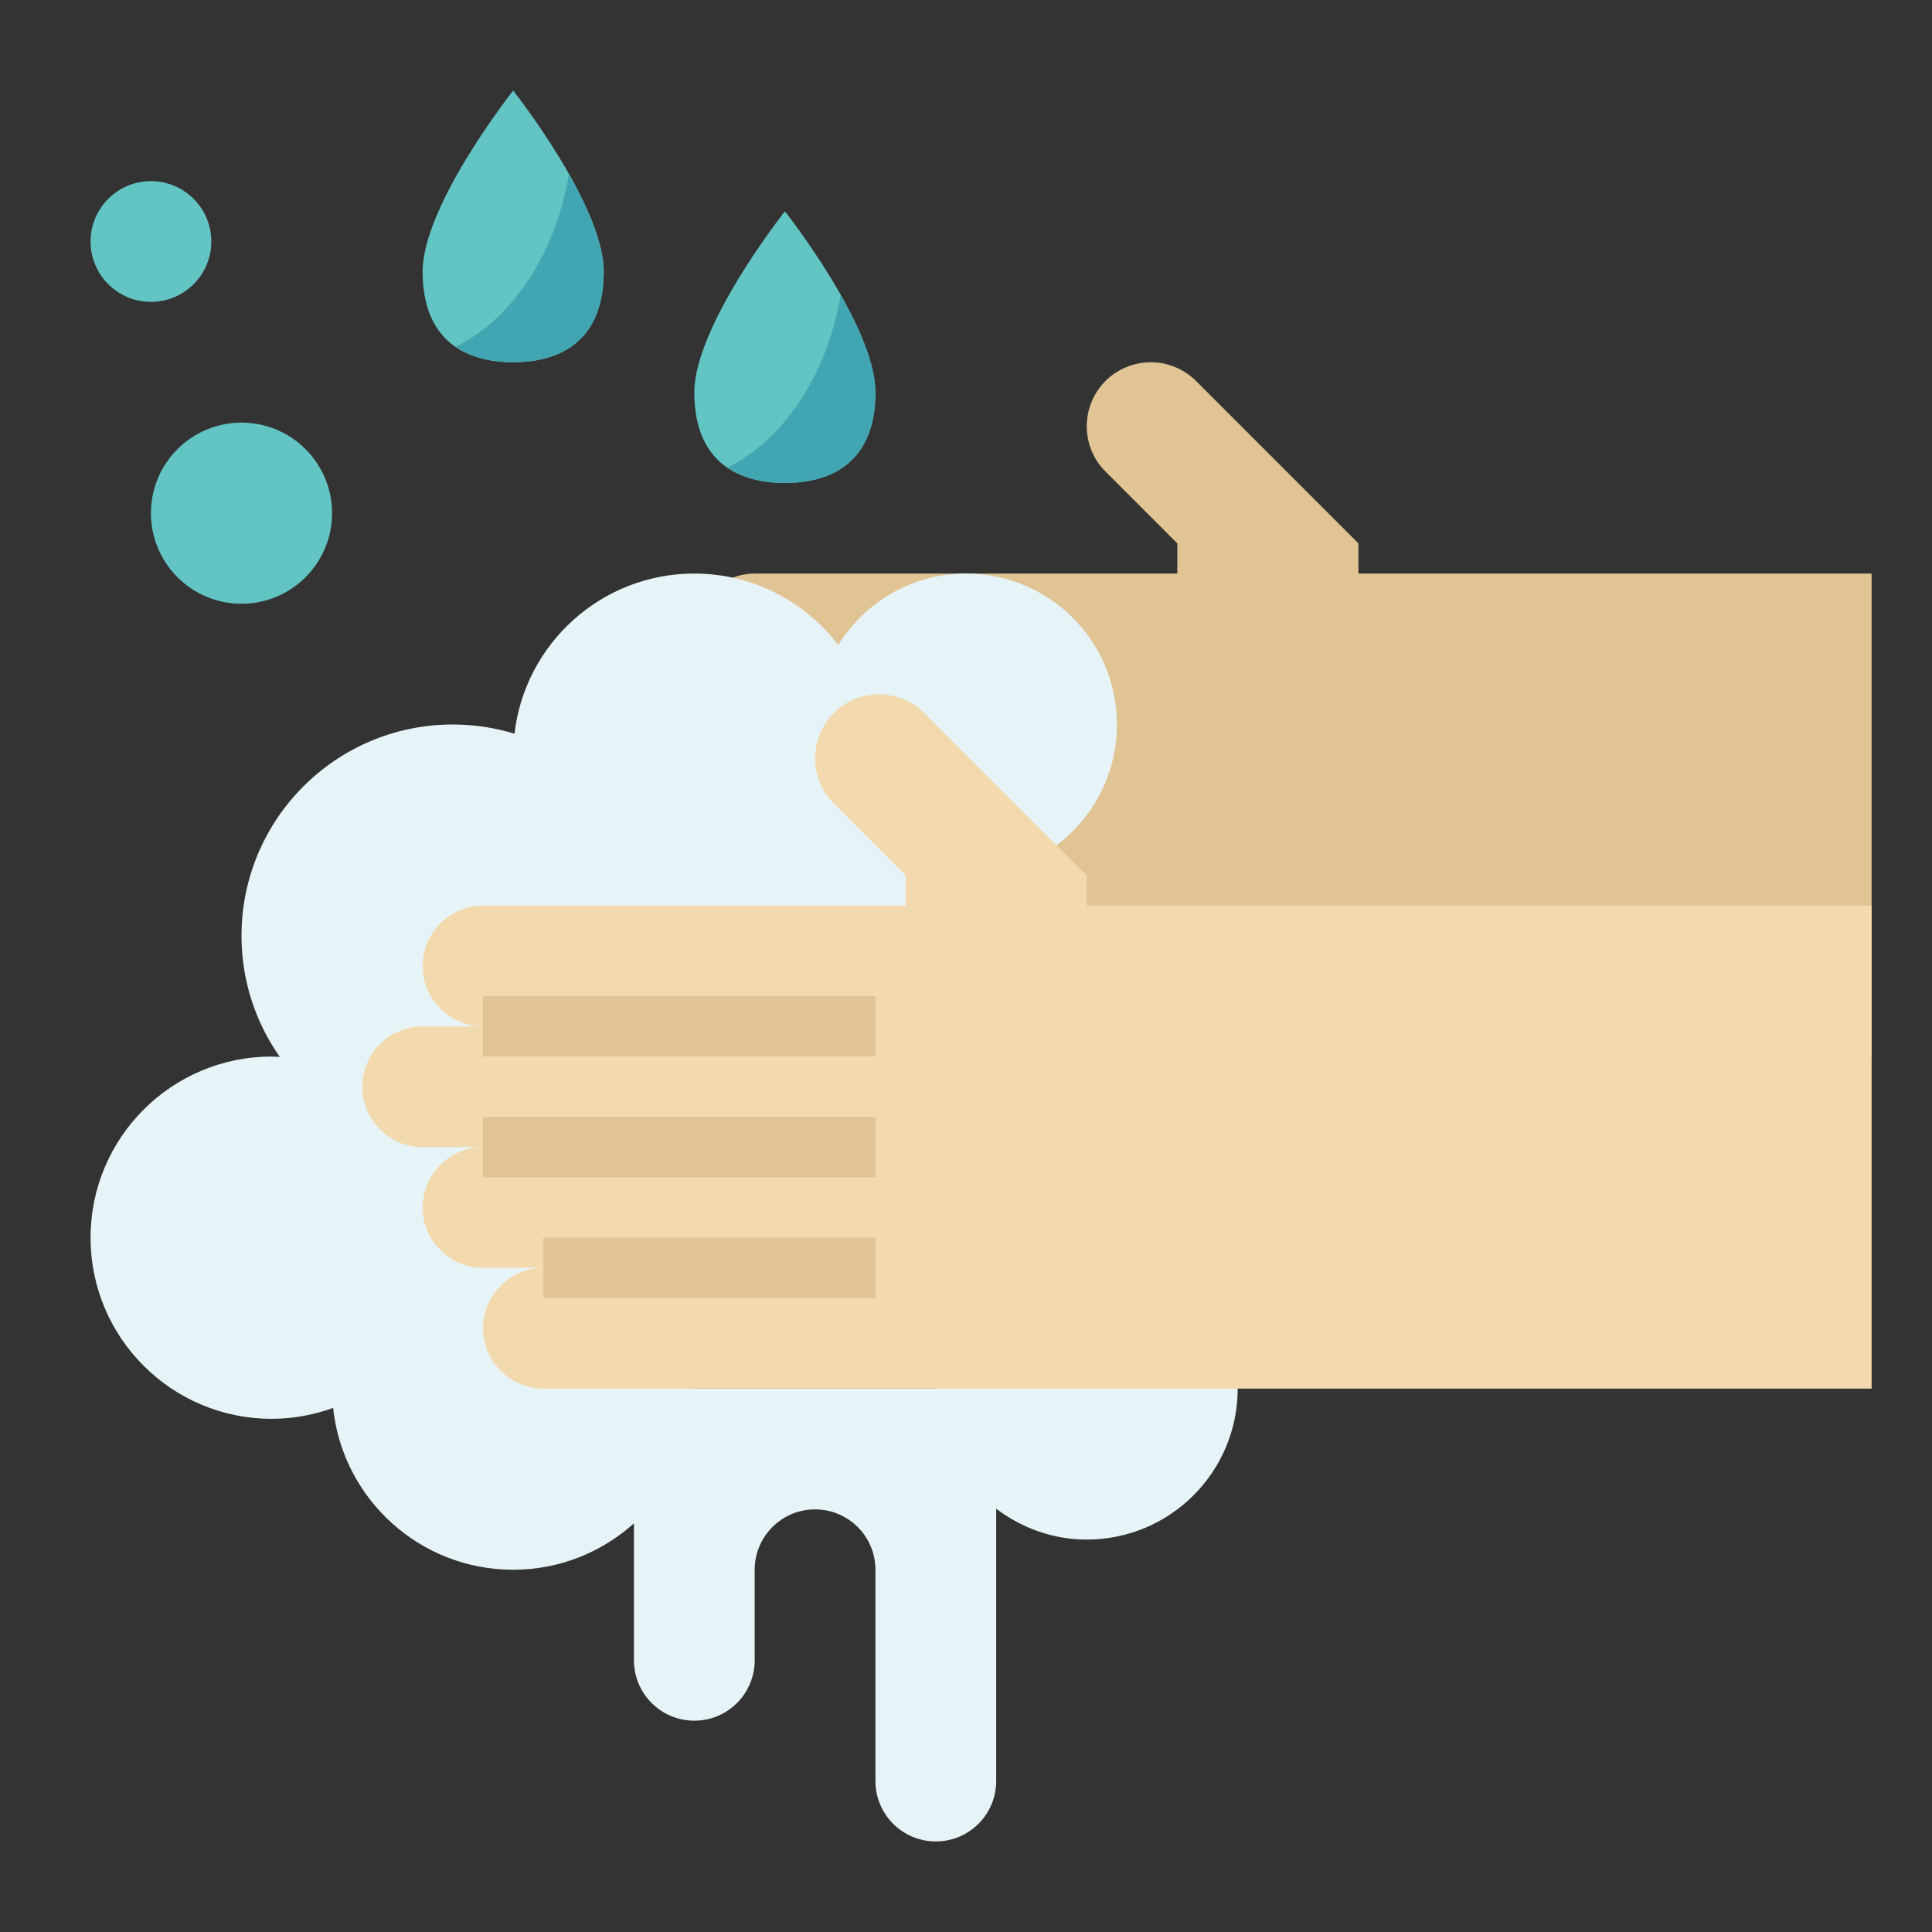
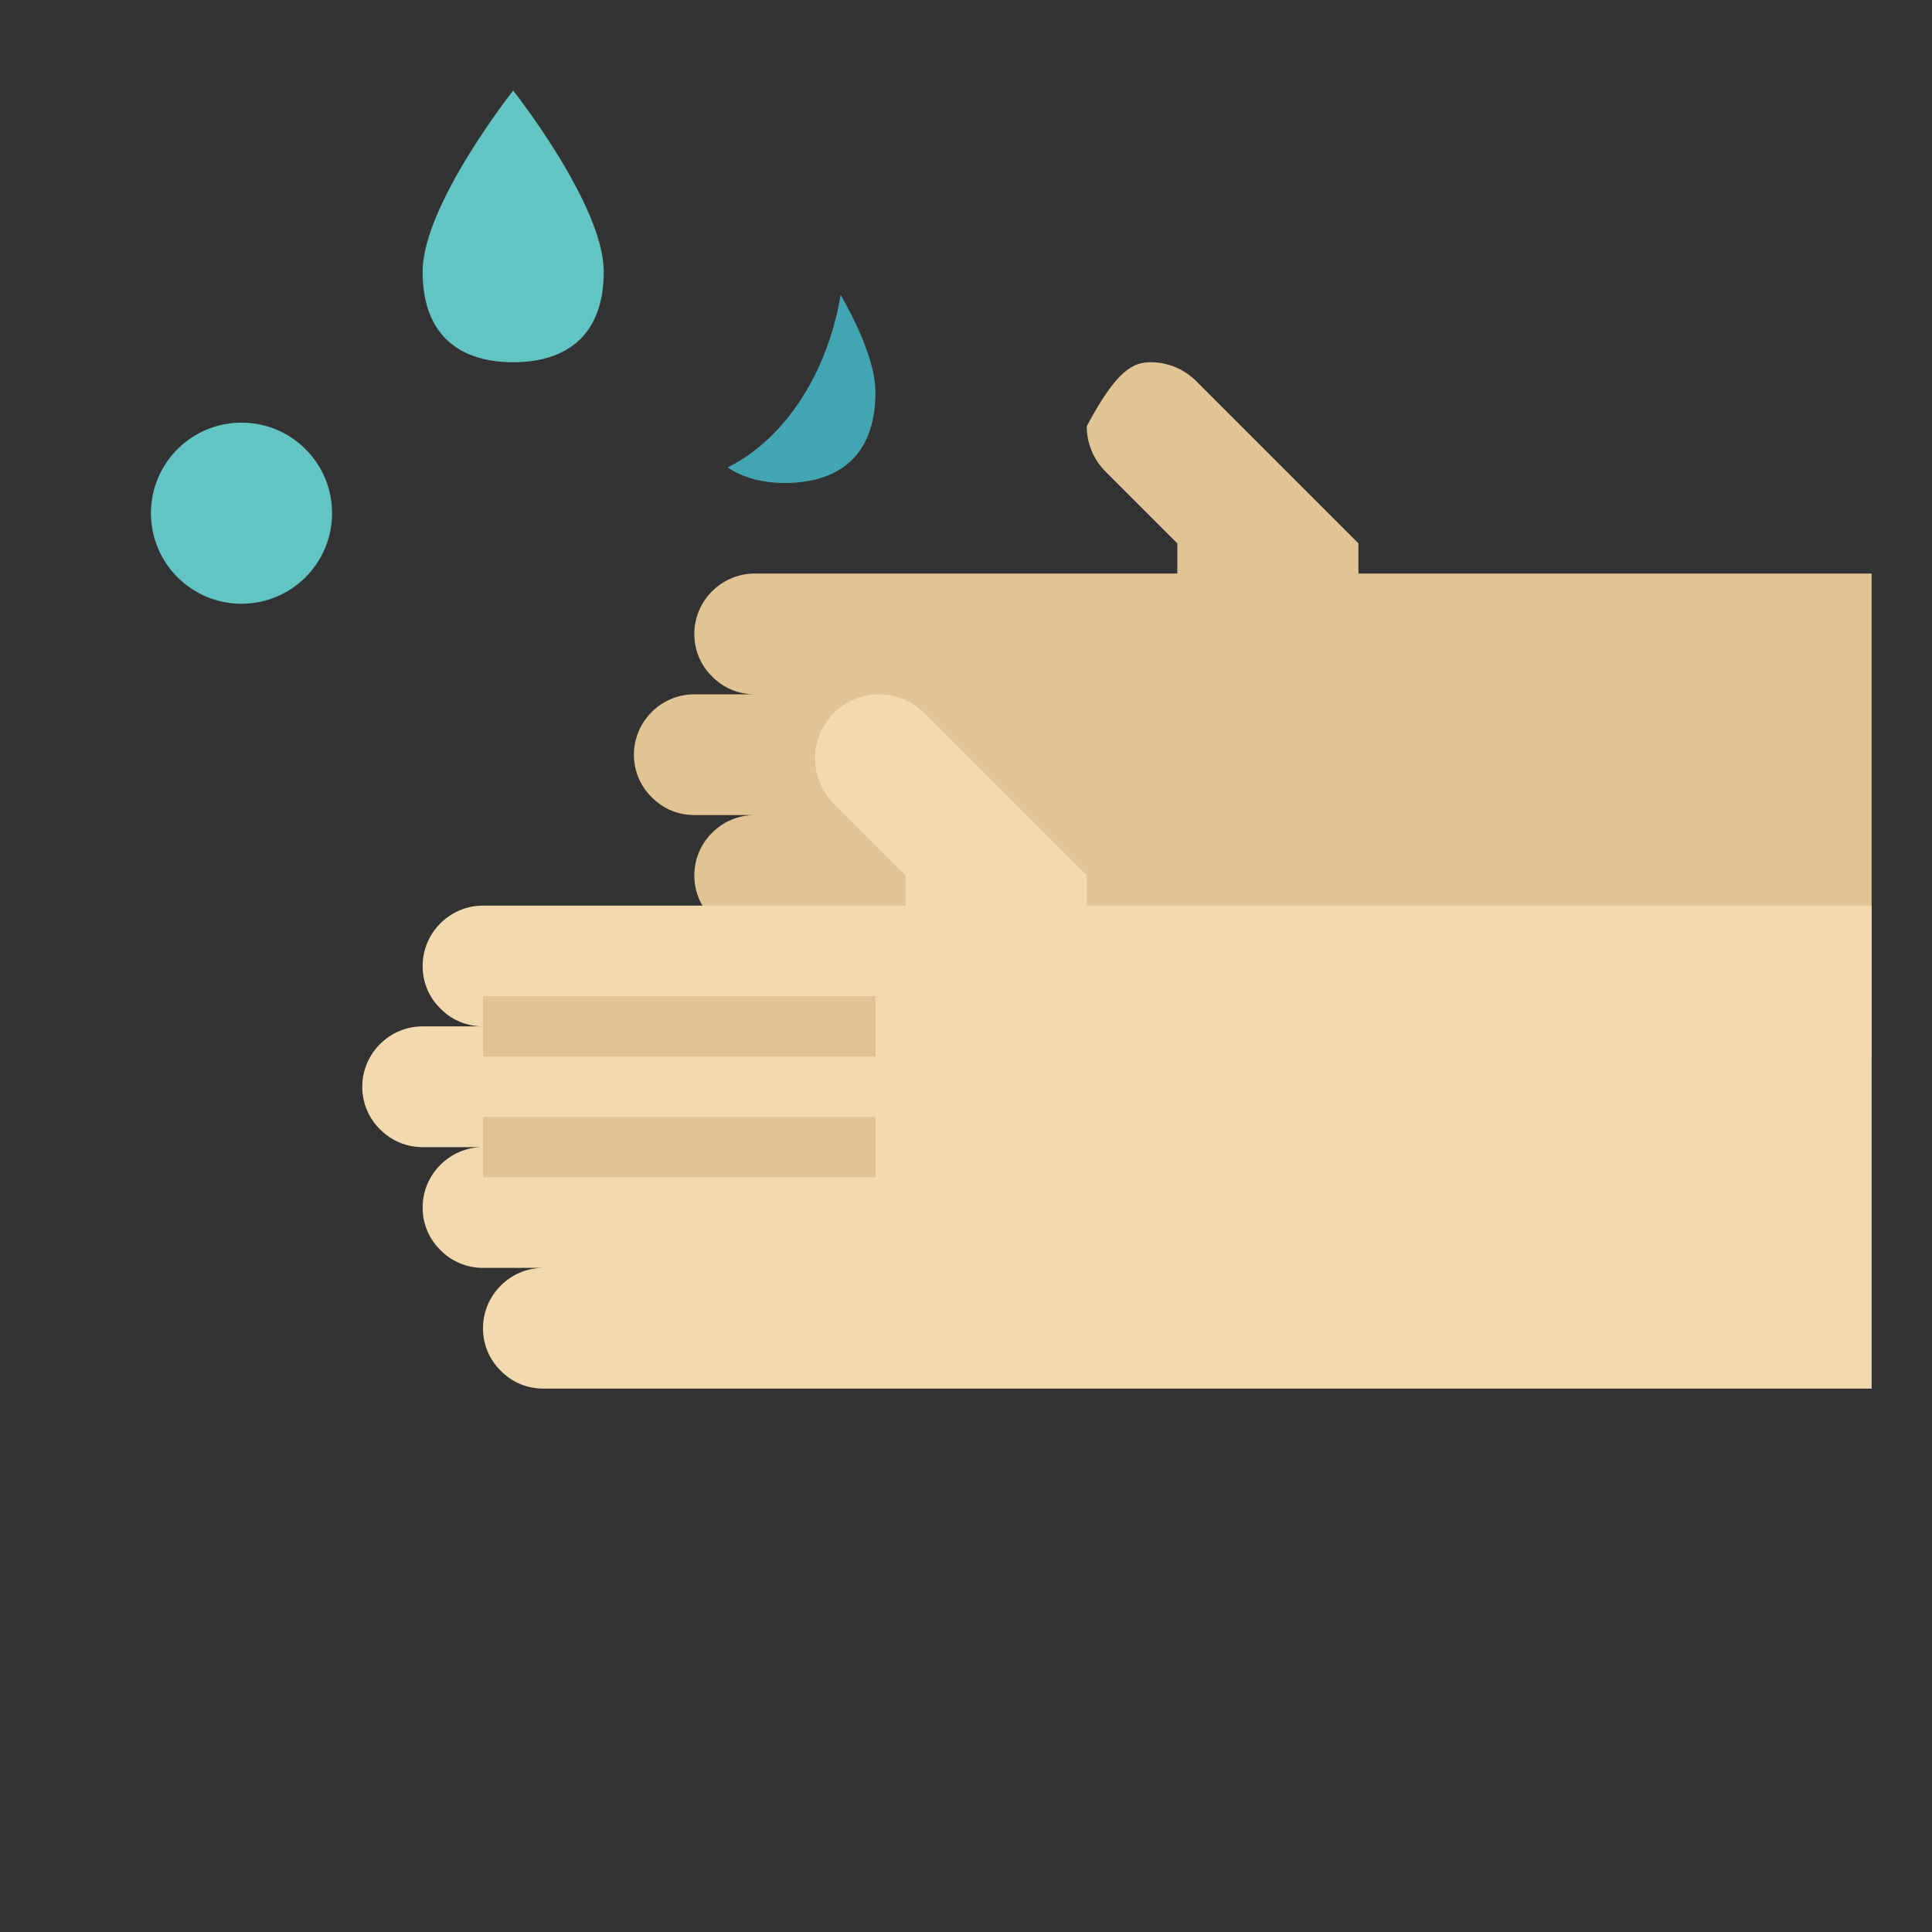
<svg xmlns="http://www.w3.org/2000/svg" width="800px" height="800px" viewBox="0 0 64 64" id="_x31_-outline-expand" version="1.1" xml:space="preserve">
  <rect x="0" y="0" width="64" height="64" fill="#333333" stroke="none" />
  <path d="M11,17c0,1.657-1.343,3-3,3c-1.657,0-3-1.343-3-3c0-1.657,1.343-3,3-3C9.657,14,11,15.343,11,17  L11,17z" style="fill:#62C4C3;" />
-   <path d="M7,8c0,1.104-0.896,2-2,2c-1.104,0-2-0.896-2-2c0-1.104,0.896-2,2-2C6.104,6,7,6.896,7,8L7,8z" style="fill:#62C4C3;" />
  <path d="M20,9c0,2.209-1.343,3-3,3c-1.657,0-3-0.791-3-3c0-2.209,3-6,3-6S20,6.791,20,9L20,9z" style="fill:#62C4C3;" />
-   <path d="M29,13c0,2.209-1.343,3-3,3c-1.657,0-3-0.791-3-3c0-2.209,3-6,3-6S29,10.791,29,13L29,13z" style="fill:#62C4C3;" />
-   <path d="M25,23c-0.55,0-1.05-0.22-1.41-0.59C23.22,22.05,23,21.55,23,21c0-1.1,0.9-2,2-2h14v-1l-2.38-2.38  c-0.4-0.4-0.62-0.94-0.62-1.5c0-0.58,0.24-1.12,0.62-1.5C37,12.24,37.54,12,38.12,12c0.56,0,1.1,0.22,1.5,0.62L45,18v1h17v16H27  c-0.55,0-1.05-0.22-1.41-0.59C25.22,34.05,25,33.55,25,33c0-1.1,0.9-2,2-2h-2c-0.55,0-1.05-0.22-1.41-0.59  C23.22,30.05,23,29.55,23,29c0-1.1,0.9-2,2-2h-2c-0.55,0-1.05-0.22-1.41-0.59C21.22,26.05,21,25.55,21,25c0-1.1,0.9-2,2-2H25z" style="fill:#E0C494;" />
-   <path d="M36,41c-2.761,0-5,2.238-5,5h-8c0-1.226-0.369-2.364-1-3.314V36h10v-7c2.761,0,5-2.238,5-5  c0-2.762-2.239-5-5-5c-1.792,0-3.351,0.95-4.233,2.366C26.67,19.931,24.946,19,23,19c-3.078,0-5.611,2.319-5.957,5.305  C16.397,24.107,15.711,24,15,24c-3.866,0-7,3.134-7,7c0,1.494,0.472,2.877,1.27,4.014C9.18,35.01,9.091,35,9,35  c-3.313,0-6,2.687-6,6c0,3.313,2.687,6,6,6c0.715,0,1.398-0.132,2.035-0.361C11.354,49.652,13.902,52,17,52  c1.539,0,2.938-0.584,4-1.537V55c0,1.104,0.896,2,2,2c1.104,0,2-0.896,2-2v-3c0-1.104,0.896-2,2-2c1.104,0,2,0.896,2,2v7  c0,1.104,0.896,2,2,2c1.104,0,2-0.896,2-2v-9.022C33.838,50.61,34.869,51,36,51c2.761,0,5-2.238,5-5S38.761,41,36,41L36,41z" style="fill:#E7F4F7;" />
+   <path d="M25,23c-0.55,0-1.05-0.22-1.41-0.59C23.22,22.05,23,21.55,23,21c0-1.1,0.9-2,2-2h14v-1l-2.38-2.38  c-0.4-0.4-0.62-0.94-0.62-1.5C37,12.24,37.54,12,38.12,12c0.56,0,1.1,0.22,1.5,0.62L45,18v1h17v16H27  c-0.55,0-1.05-0.22-1.41-0.59C25.22,34.05,25,33.55,25,33c0-1.1,0.9-2,2-2h-2c-0.55,0-1.05-0.22-1.41-0.59  C23.22,30.05,23,29.55,23,29c0-1.1,0.9-2,2-2h-2c-0.55,0-1.05-0.22-1.41-0.59C21.22,26.05,21,25.55,21,25c0-1.1,0.9-2,2-2H25z" style="fill:#E0C494;" />
  <path d="M16,34c-0.55,0-1.05-0.22-1.41-0.59C14.22,33.05,14,32.55,14,32c0-1.1,0.9-2,2-2h14v-1l-2.38-2.38  c-0.4-0.4-0.62-0.94-0.62-1.5c0-0.58,0.24-1.12,0.62-1.5C28,23.24,28.54,23,29.12,23c0.56,0,1.1,0.22,1.5,0.62L36,29v1h26v16H18  c-0.55,0-1.05-0.22-1.41-0.59C16.22,45.05,16,44.55,16,44c0-1.1,0.9-2,2-2h-2c-0.55,0-1.05-0.22-1.41-0.59  C14.22,41.05,14,40.55,14,40c0-1.1,0.9-2,2-2h-2c-0.55,0-1.05-0.22-1.41-0.59C12.22,37.05,12,36.55,12,36c0-1.1,0.9-2,2-2H16z" style="fill:#F2DAAE;" />
  <rect height="2" style="fill:#E0C494;" width="13" x="16" y="33" />
  <rect height="2" style="fill:#E0C494;" width="13" x="16" y="37" />
-   <rect height="2" style="fill:#E0C494;" width="11" x="18" y="41" />
-   <path d="M15.106,11.484C15.624,11.837,16.278,12,17,12c1.657,0,3-0.791,3-3c0-0.931-0.535-2.143-1.152-3.234  C18.402,8.409,16.978,10.549,15.106,11.484z" style="fill:#42A5B2;" />
  <path d="M24.106,15.484C24.624,15.837,25.278,16,26,16c1.657,0,3-0.791,3-3c0-0.931-0.535-2.143-1.152-3.234  C27.402,12.409,25.978,14.549,24.106,15.484z" style="fill:#42A5B2;" />
</svg>